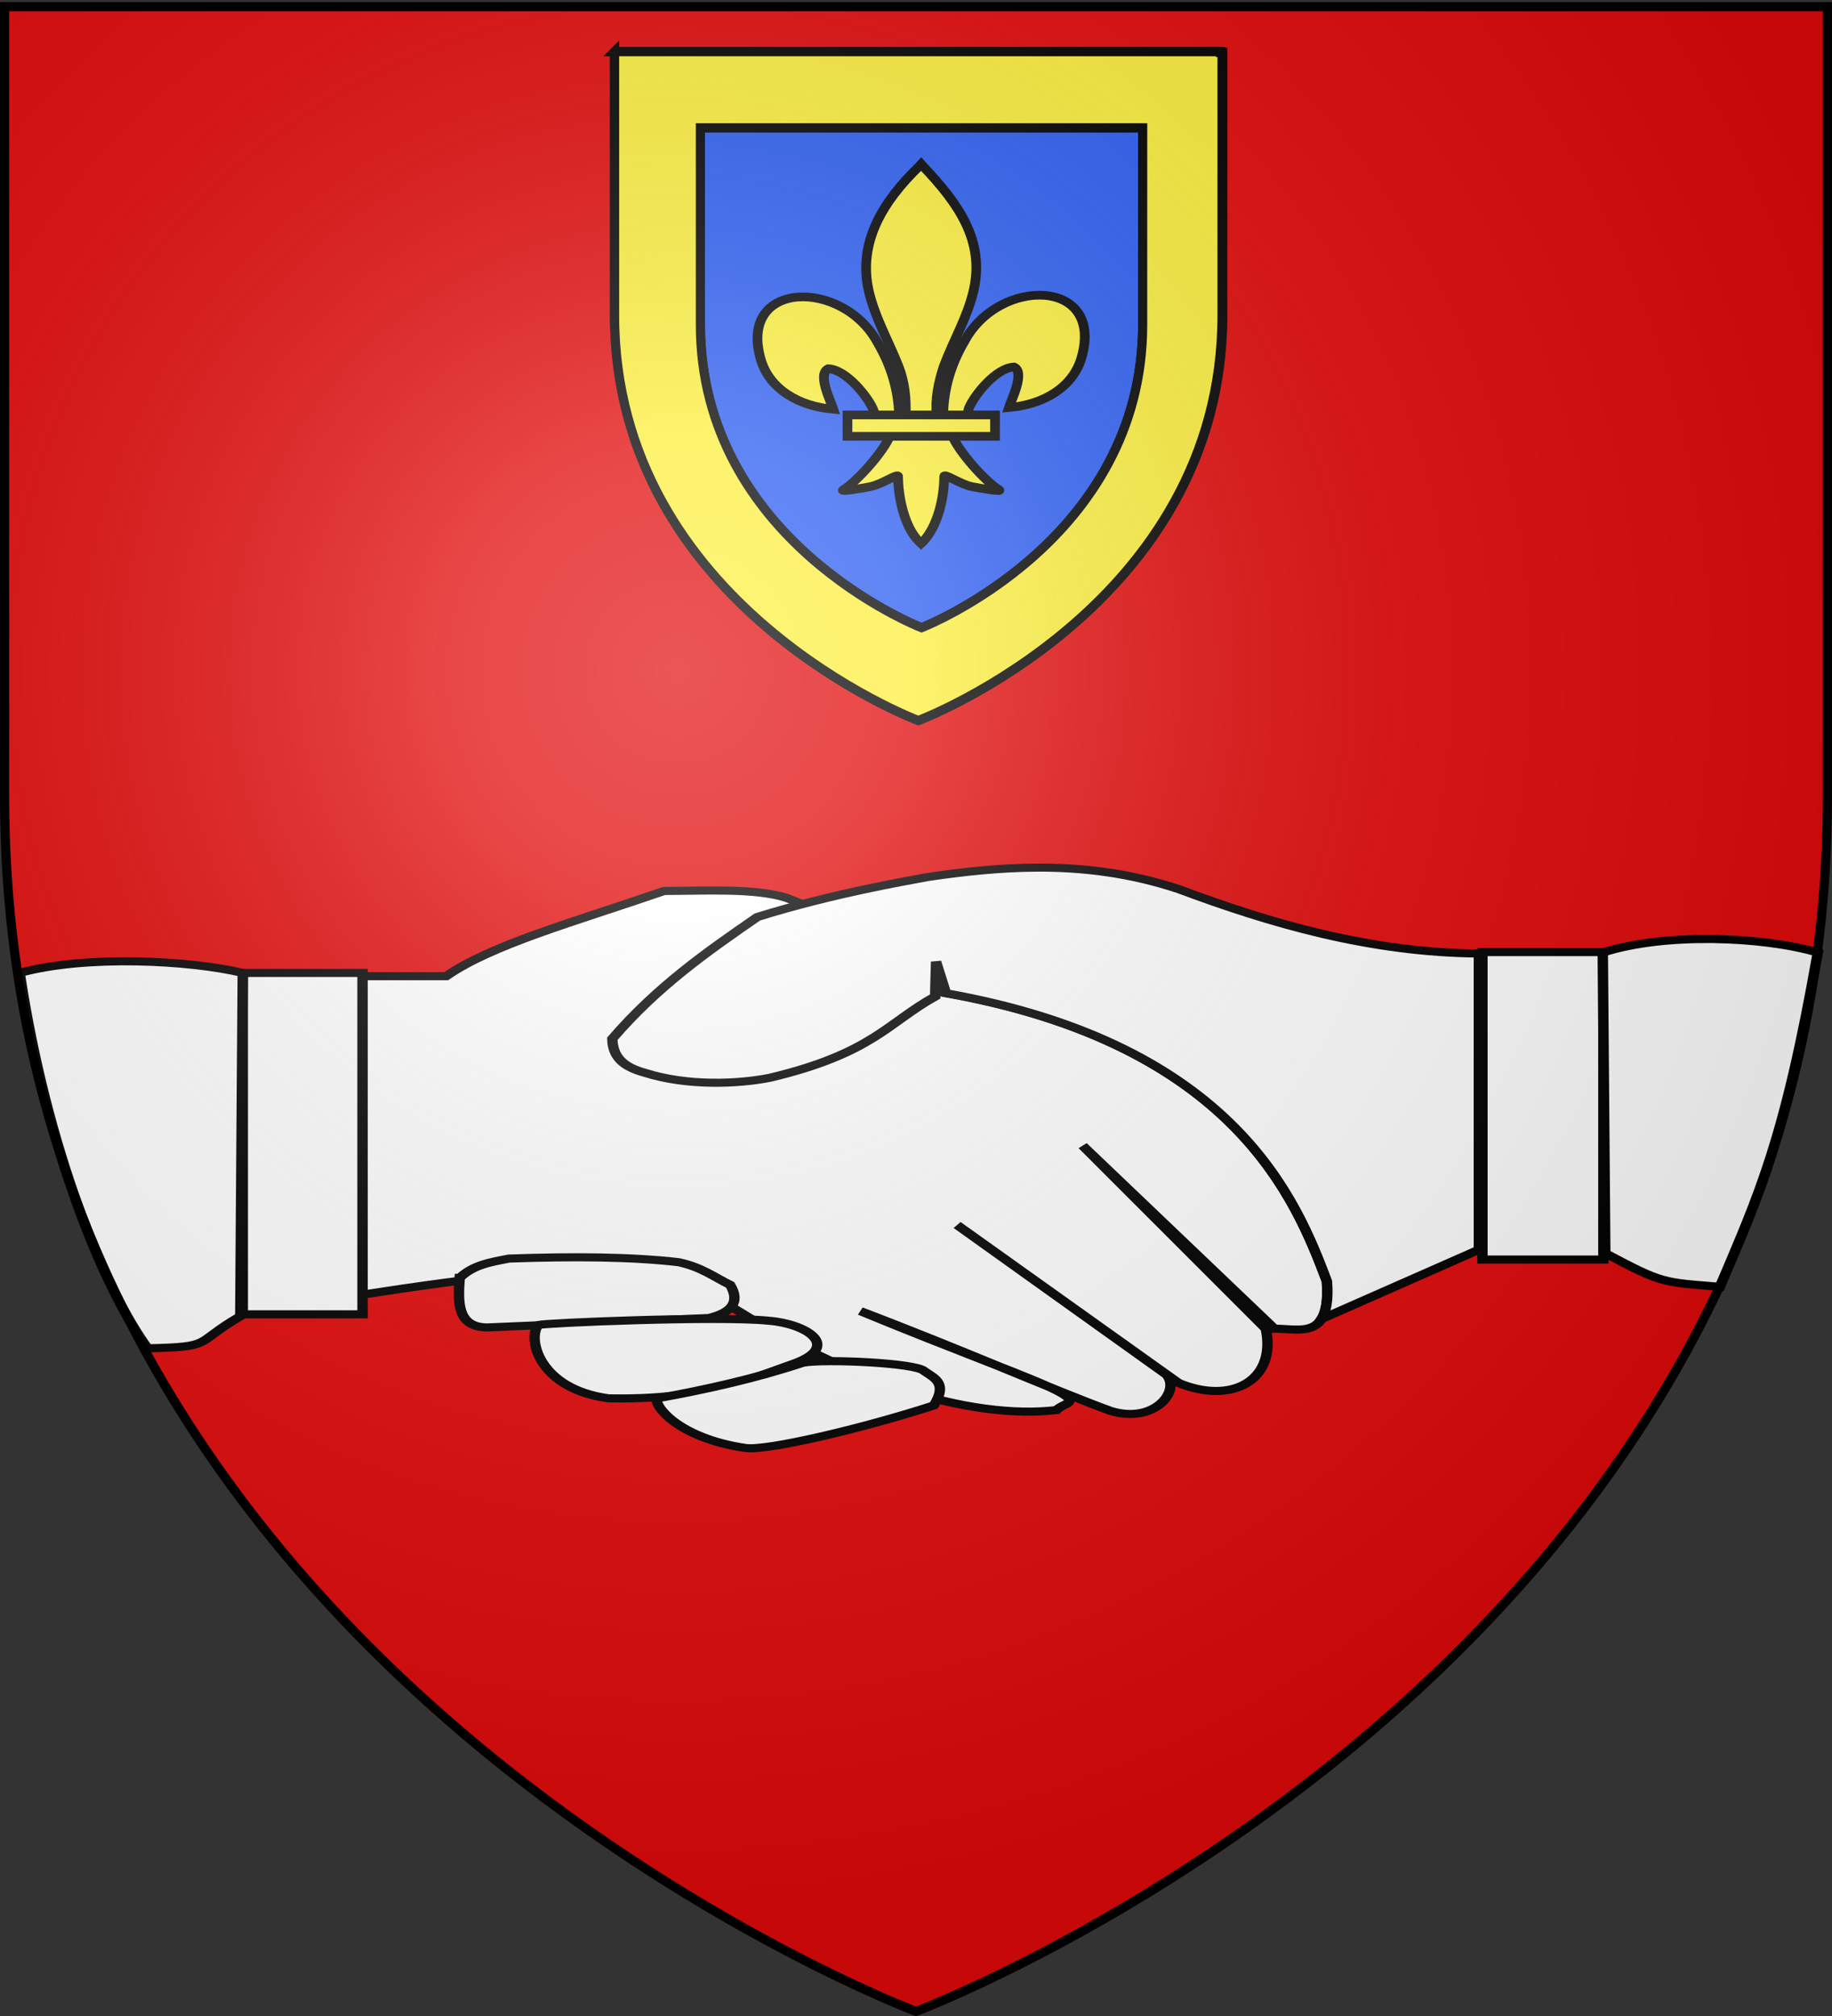
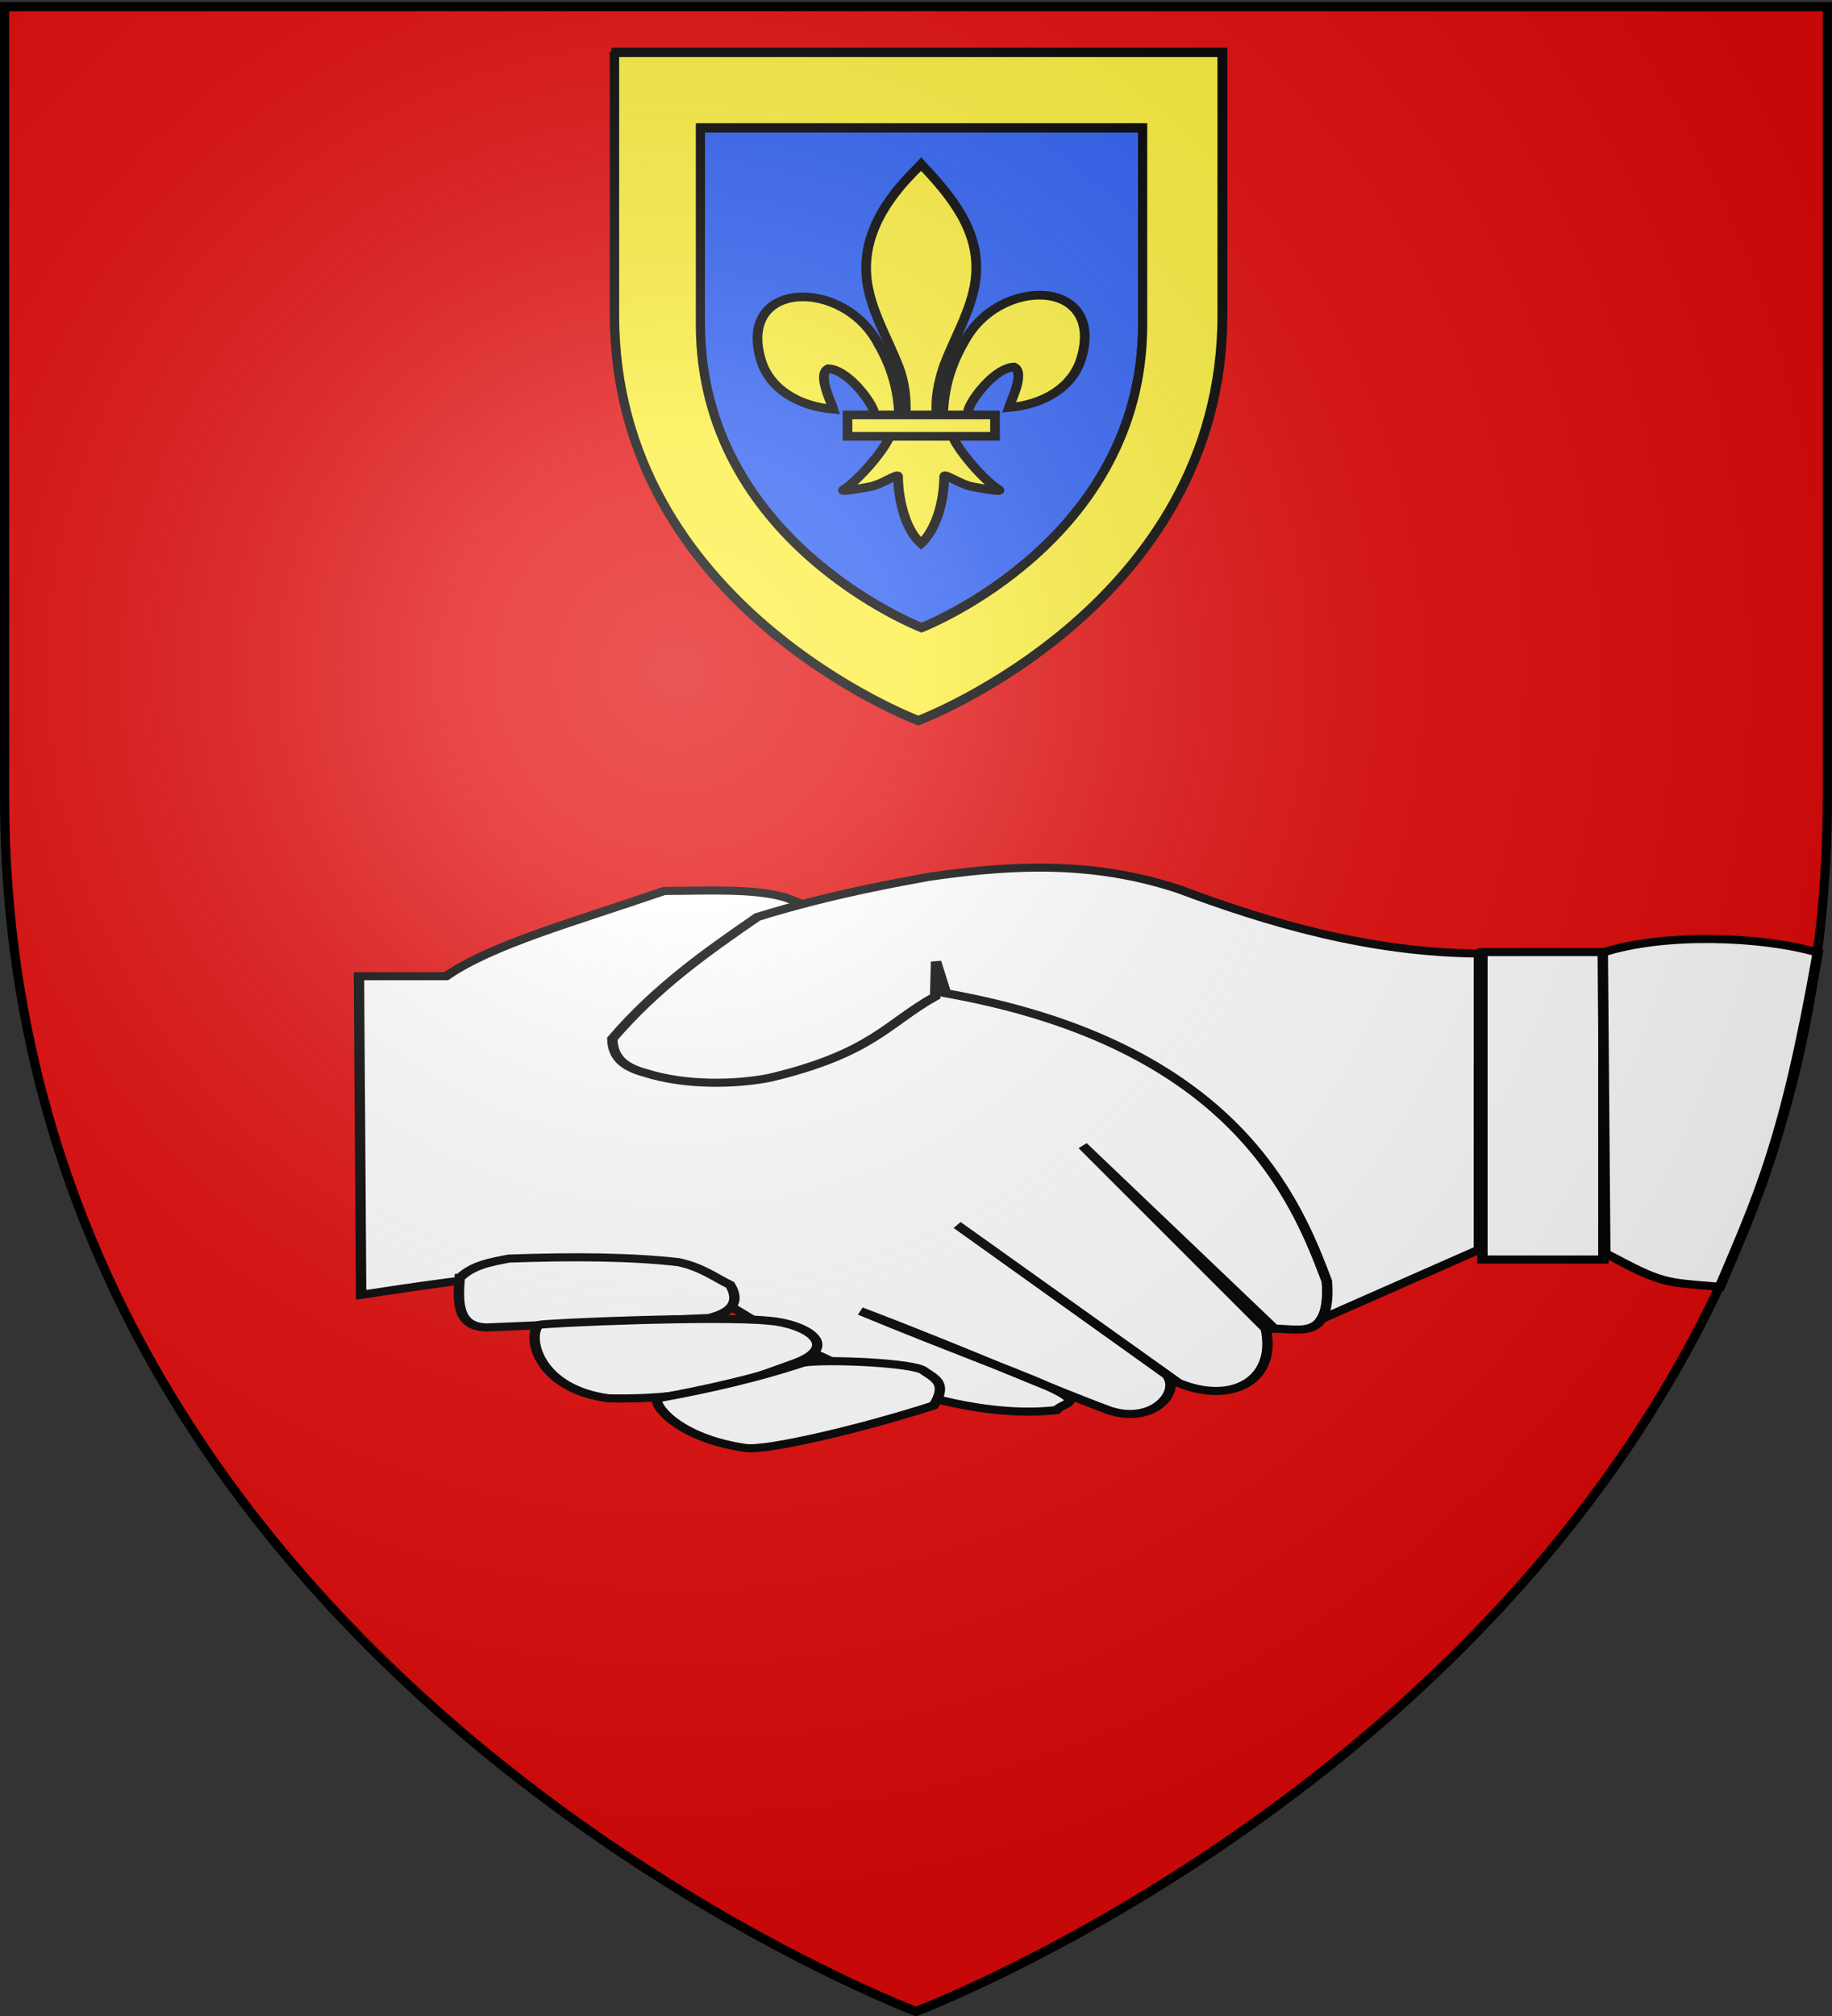
<svg xmlns="http://www.w3.org/2000/svg" xmlns:xlink="http://www.w3.org/1999/xlink" width="600" height="660" version="1.0">
  <rect width="100%" height="100%" fill="#333333" stroke="none" />
  <desc>Flag of Canton of Valais (Wallis)</desc>
  <defs>
    <radialGradient xlink:href="#a" id="m" cx="221.445" cy="226.331" r="300" fx="221.445" fy="226.331" gradientTransform="matrix(1.353 0 0 1.349 -77.63 -85.747)" gradientUnits="userSpaceOnUse" />
    <linearGradient id="a">
      <stop offset="0" style="stop-color:white;stop-opacity:.314" />
      <stop offset=".19" style="stop-color:white;stop-opacity:.251" />
      <stop offset=".6" style="stop-color:#6b6b6b;stop-opacity:.125" />
      <stop offset="1" style="stop-color:black;stop-opacity:.125" />
    </linearGradient>
  </defs>
  <g style="display:inline">
    <path d="M300 658.5s298.5-112.32 298.5-397.772V2.176H1.5v258.552C1.5 546.18 300 658.5 300 658.5" style="fill:#e20909;fill-opacity:1;fill-rule:evenodd;stroke:none;stroke-width:1px;stroke-linecap:butt;stroke-linejoin:miter;stroke-opacity:1" />
    <g style="display:inline">
      <g style="stroke:#000;stroke-width:1.176;stroke-miterlimit:4;stroke-opacity:1;stroke-dasharray:none">
        <path d="M35.576 18.45h9.864c5.194-4.604 14.225-7.796 24.661-12.4 4.955-.022 10.28-.414 13.81.987l10.851 5.494 4.932 7.892c34.822 6.948 41.902 30.613 45.376 42.416.518 8.665-3.062 6.861-5.918 6.906L117.45 43.11l20.715 26.634c1.278 7.61-3.963 11.05-9.864 7.891l-25.057-22.983 23.68 21.77c1.673 2.336-1.38 7.242-6.329 5.275-6.499-3.053-17.23-9.13-28.295-14.517 10.659 5.669 19.356 9.689 22.194 11.546 2.894 1.895.773 1.768-.003 2.855-9.289 1.392-24.664-3.389-43.256-20.669-10.594-.635-22.874 1.426-35.411 3.9z" style="fill:#fff;fill-opacity:1;fill-rule:evenodd;stroke:#000;stroke-width:1.176;stroke-linecap:butt;stroke-linejoin:miter;stroke-miterlimit:4;stroke-opacity:1;stroke-dasharray:none" transform="matrix(2.895 0 0 2.25 14.568 278.075)" />
        <path d="M46.975 62.34c-.215 3.653-.284 7.16 3.094 7.22l25.098-1.375c2.459-.776 3.608-2.207 2.407-4.813-1.832-1.16-3.214-2.57-5.81-3.304-5.319-.796-11.919-.86-19.209-.53-2.24.548-4.06.955-5.58 2.802z" style="fill:#fff;fill-opacity:1;fill-rule:evenodd;stroke:#000;stroke-width:1.176;stroke-linecap:butt;stroke-linejoin:miter;stroke-miterlimit:4;stroke-opacity:1;stroke-dasharray:none" transform="matrix(2.895 0 0 2.25 14.568 278.075)" />
-         <path d="M22.433 17.976h13.548v49.675H22.433z" style="fill:#fff;fill-opacity:1;fill-rule:evenodd;stroke:#000;stroke-width:1.176;stroke-linejoin:miter;stroke-miterlimit:4;stroke-opacity:1;stroke-dasharray:none" transform="matrix(2.895 0 0 2.25 14.568 278.075)" />
-         <path d="M22.433 17.976c-5.973-1.836-17.77-2.648-25.238 0 3.055 25.97 9.71 46.32 14.486 54.617 7.602-.22 5.126-.677 10.47-4.66z" style="fill:#fff;fill-opacity:1;fill-rule:evenodd;stroke:#000;stroke-width:1.176;stroke-linecap:butt;stroke-linejoin:miter;stroke-miterlimit:4;stroke-opacity:1;stroke-dasharray:none" transform="matrix(2.895 0 0 2.25 14.568 278.075)" />
        <path d="M-176.359 14.943h13.686v44.734h-13.686z" style="fill:#fff;fill-opacity:1;fill-rule:evenodd;stroke:#000;stroke-width:1.176;stroke-linejoin:miter;stroke-miterlimit:4;stroke-opacity:1;stroke-dasharray:none" transform="matrix(-2.895 0 0 2.25 14.568 278.075)" />
        <path d="M112.21 2.65c-4.126.03-8.23.597-12.313 1.374-4.219.987-8.484 2.073-12.938 3.531-2.056.674-4.162 1.42-6.312 2.282-5.718 5.08-11.32 10.113-16.407 17.718.035 2.755 1.353 4.129 3.657 4.938 4.842 1.992 10.567 1.646 14.125.75 11.626-3.546 13.355-8.001 18.75-11.844v-.719l.093-4.343 1.125 4.593c32.822 7.516 39.698 30.37 43.094 41.907.165 2.769-.11 4.467-.625 5.5l17.813-10.094V15.149c-12.274-.118-23.575-4.37-33.907-9.344-5.498-2.348-10.852-3.196-16.156-3.156zM55.879 69.199c-1.263 1.826-.078 9.286 7.942 10.675 10.74.27 15.852-2.75 21.202-5.175 5.145-2.521 1.031-5.713-3.095-6.117-5.645-.749-25.433.332-26.05.617z" style="fill:#fff;fill-opacity:1;fill-rule:evenodd;stroke:#000;stroke-width:1.176;stroke-linecap:butt;stroke-linejoin:miter;stroke-miterlimit:4;stroke-opacity:1;stroke-dasharray:none" transform="matrix(2.895 0 0 2.25 14.568 278.075)" />
        <path d="M69.322 79.874c-.465.93 2.278 5.772 9.97 7.22 2.378.474 13.355-2.866 21.317-6.188 1.55-3.171.185-3.904-1.067-4.981-.806-1.217-11.358-1.817-13.726-1.234-5.287 2.255-10.831 3.866-16.494 5.183zM176.29 15.012c7-2.904 18.075-2.352 24.325 0-3.741 27.402-6.633 35.109-11.073 48.635-6.492-.687-6.478-.446-12.97-4.886z" style="fill:#fff;fill-opacity:1;fill-rule:evenodd;stroke:#000;stroke-width:1.176;stroke-linecap:butt;stroke-linejoin:miter;stroke-miterlimit:4;stroke-opacity:1;stroke-dasharray:none" transform="matrix(2.895 0 0 2.25 14.568 278.075)" />
      </g>
    </g>
    <path d="M301.086 235.558s99.375-37.371 99.375-132.347V17.186h-198.75v86.025c0 94.976 99.375 132.347 99.375 132.347z" style="fill:#2b5df2;fill-opacity:1;fill-rule:evenodd;stroke:#000;stroke-opacity:1;stroke-width:3;stroke-miterlimit:4;stroke-dasharray:none" />
    <g style="display:inline;stroke:#000;stroke-opacity:1;stroke-width:3;stroke-miterlimit:4;stroke-dasharray:none">
      <g style="stroke:#000;stroke-opacity:1;stroke-width:3.008;stroke-miterlimit:4;stroke-dasharray:none" transform="matrix(.996 0 0 .998 -610.242 1.847)">
-         <path id="l" d="M814.782 15.101v86.518c0 95.323 99.697 132.817 99.697 132.817l.177.063.177-.063s99.698-37.494 99.698-132.817V15.372h-.5v-.27h-199.25zm28.214 24.975h145.432v64.506c0 70.91-71.655 99.062-72.71 99.473-1.01-.393-72.722-28.54-72.722-99.473z" style="fill:#fcef3c;fill-opacity:1;fill-rule:evenodd;stroke:#000;stroke-width:3.008;stroke-miterlimit:4;stroke-opacity:1;stroke-dasharray:none" />
+         <path id="l" d="M814.782 15.101v86.518c0 95.323 99.697 132.817 99.697 132.817l.177.063.177-.063s99.698-37.494 99.698-132.817V15.372h-.5h-199.25zm28.214 24.975h145.432v64.506c0 70.91-71.655 99.062-72.71 99.473-1.01-.393-72.722-28.54-72.722-99.473z" style="fill:#fcef3c;fill-opacity:1;fill-rule:evenodd;stroke:#000;stroke-width:3.008;stroke-miterlimit:4;stroke-opacity:1;stroke-dasharray:none" />
        <use xlink:href="#l" width="600" height="660" style="stroke:#000;stroke-opacity:1;stroke-width:3.008;stroke-miterlimit:4;stroke-dasharray:none" />
      </g>
    </g>
    <g style="stroke:#000;stroke-opacity:1;stroke-width:20.873;stroke-miterlimit:4;stroke-dasharray:none">
      <path d="M407.03 608.7c1.424-61.957 16.75-119.54 45.289-174.11 74.714-157.185 302.92-153.431 252.615 38.812-18.537 70.84-81.509 112.474-156.319 119.615 5.4-18.665 35.1-84.652 11.125-97.562-38.339 1.449-85.945 67.706-97.393 99.301-1.653 4.536-1.19 9.778-3.036 14.24" style="fill:#fcef3c;fill-opacity:1;fill-rule:evenodd;stroke:#000;stroke-width:20.873;stroke-linecap:butt;stroke-linejoin:miter;stroke-miterlimit:4;stroke-opacity:1;stroke-dasharray:none;display:inline" transform="matrix(.152 0 0 .136 247.034 52.776)" />
      <g style="display:inline;stroke:#000;stroke-opacity:1;stroke-width:20.873;stroke-miterlimit:4;stroke-dasharray:none">
        <g style="fill:#fcef3c;fill-opacity:1;stroke:#000;stroke-width:20.873;stroke-miterlimit:4;stroke-opacity:1;stroke-dasharray:none">
          <path d="M350.523 657.372c-1.425-61.956-16.751-119.54-45.29-174.108-74.714-157.186-302.92-153.432-252.615 38.81 18.537 70.84 81.509 112.475 156.319 119.616-5.4-18.665-35.1-84.652-11.124-97.562 38.338 1.449 85.944 67.706 97.392 99.301 1.653 4.536 1.19 9.778 3.036 14.24" style="fill:#fcef3c;fill-opacity:1;fill-rule:evenodd;stroke:#000;stroke-width:20.873;stroke-linecap:butt;stroke-linejoin:miter;stroke-miterlimit:4;stroke-opacity:1;stroke-dasharray:none" transform="matrix(.152 0 0 .136 241.18 46.714)" />
          <path d="M393.626 57.12c-78.714 84.85-131.565 182.962-108.781 298.031 12.57 63.484 43.041 122.28 64.53 183.438 13.437 38.37 16.873 78.452 15.282 118.781h66.781c-3.196-40.626 3.807-79.998 15.282-118.781 20.474-61.538 51.625-119.906 64.53-183.438 24.129-118.779-32.506-208.36-108.437-297.656l-4.64-5.918z" style="fill:#fcef3c;fill-opacity:1;fill-rule:nonzero;stroke:#000;stroke-width:20.873;stroke-linecap:butt;stroke-linejoin:miter;stroke-miterlimit:4;stroke-opacity:1;stroke-dasharray:none" transform="matrix(.152 0 0 .136 241.18 46.714)" />
          <path d="M331.345 704.401c-13.962 39.13-70.889 110.792-101.125 131.22-7.843 5.297 37.486-3.052 57.78-7.5 26.62-5.835 61.218-34.198 60.407-24.188-.075 45.838 12.811 122.324 46.406 157.468l3.182 3.388 3.287-3.388c33.578-39.17 46.238-108.042 46.406-157.468-.81-10.01 33.788 18.353 60.407 24.187 20.295 4.449 65.623 12.798 57.78 7.5-30.236-20.427-87.131-92.089-101.093-131.219z" style="fill:#fcef3c;fill-opacity:1;fill-rule:evenodd;stroke:#000;stroke-width:20.873;stroke-linecap:butt;stroke-linejoin:miter;stroke-miterlimit:4;stroke-opacity:1;stroke-dasharray:none" transform="matrix(.152 0 0 .136 241.18 46.714)" />
          <path d="M239.352 655.379H557.24v51.503H239.352z" style="fill:#fcef3c;fill-opacity:1;stroke:#000;stroke-width:20.873;stroke-miterlimit:4;stroke-opacity:1;stroke-dasharray:none" transform="matrix(.152 0 0 .136 241.18 46.714)" />
        </g>
      </g>
    </g>
  </g>
  <path d="M300 658.5s298.5-112.32 298.5-397.772V2.176H1.5v258.552C1.5 546.18 300 658.5 300 658.5" style="opacity:1;fill:url(#m);fill-opacity:1;fill-rule:evenodd;stroke:none;stroke-width:1px;stroke-linecap:butt;stroke-linejoin:miter;stroke-opacity:1" />
  <path d="M300 658.5S1.5 546.18 1.5 260.728V2.176h597v258.552C598.5 546.18 300 658.5 300 658.5z" style="opacity:1;fill:none;fill-opacity:1;fill-rule:evenodd;stroke:#000;stroke-width:3;stroke-linecap:butt;stroke-linejoin:miter;stroke-miterlimit:4;stroke-dasharray:none;stroke-opacity:1" />
</svg>